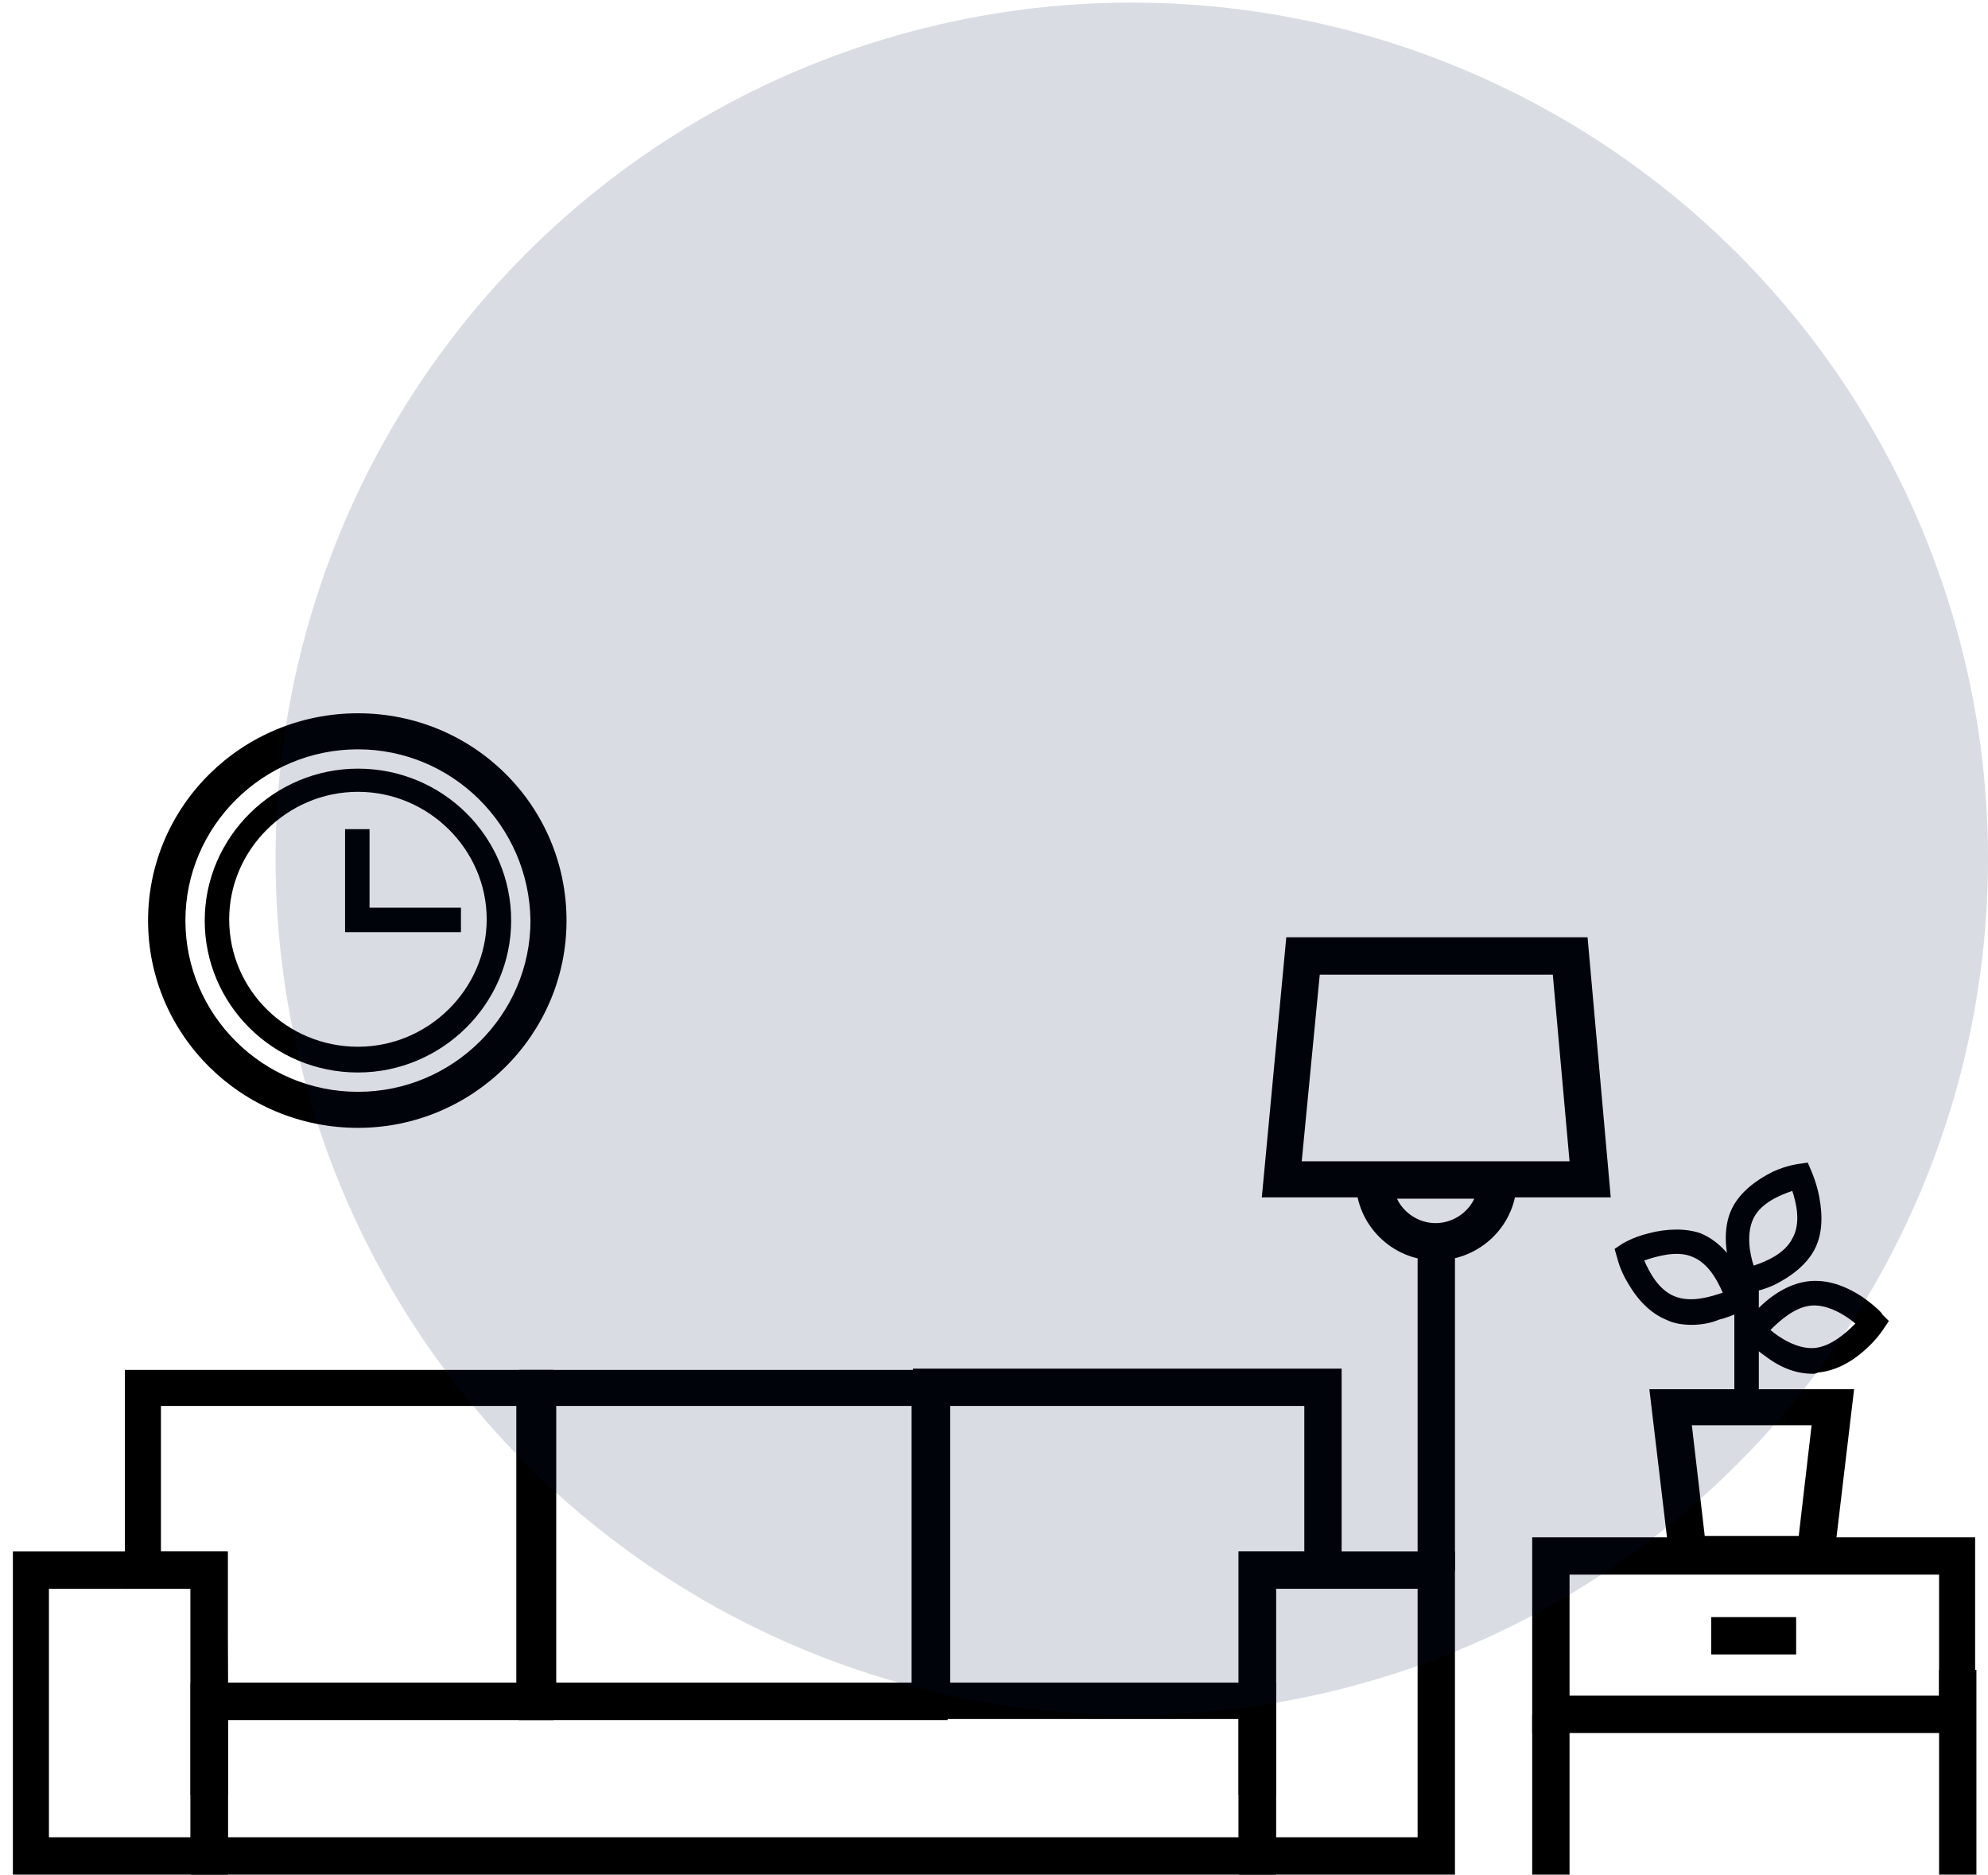
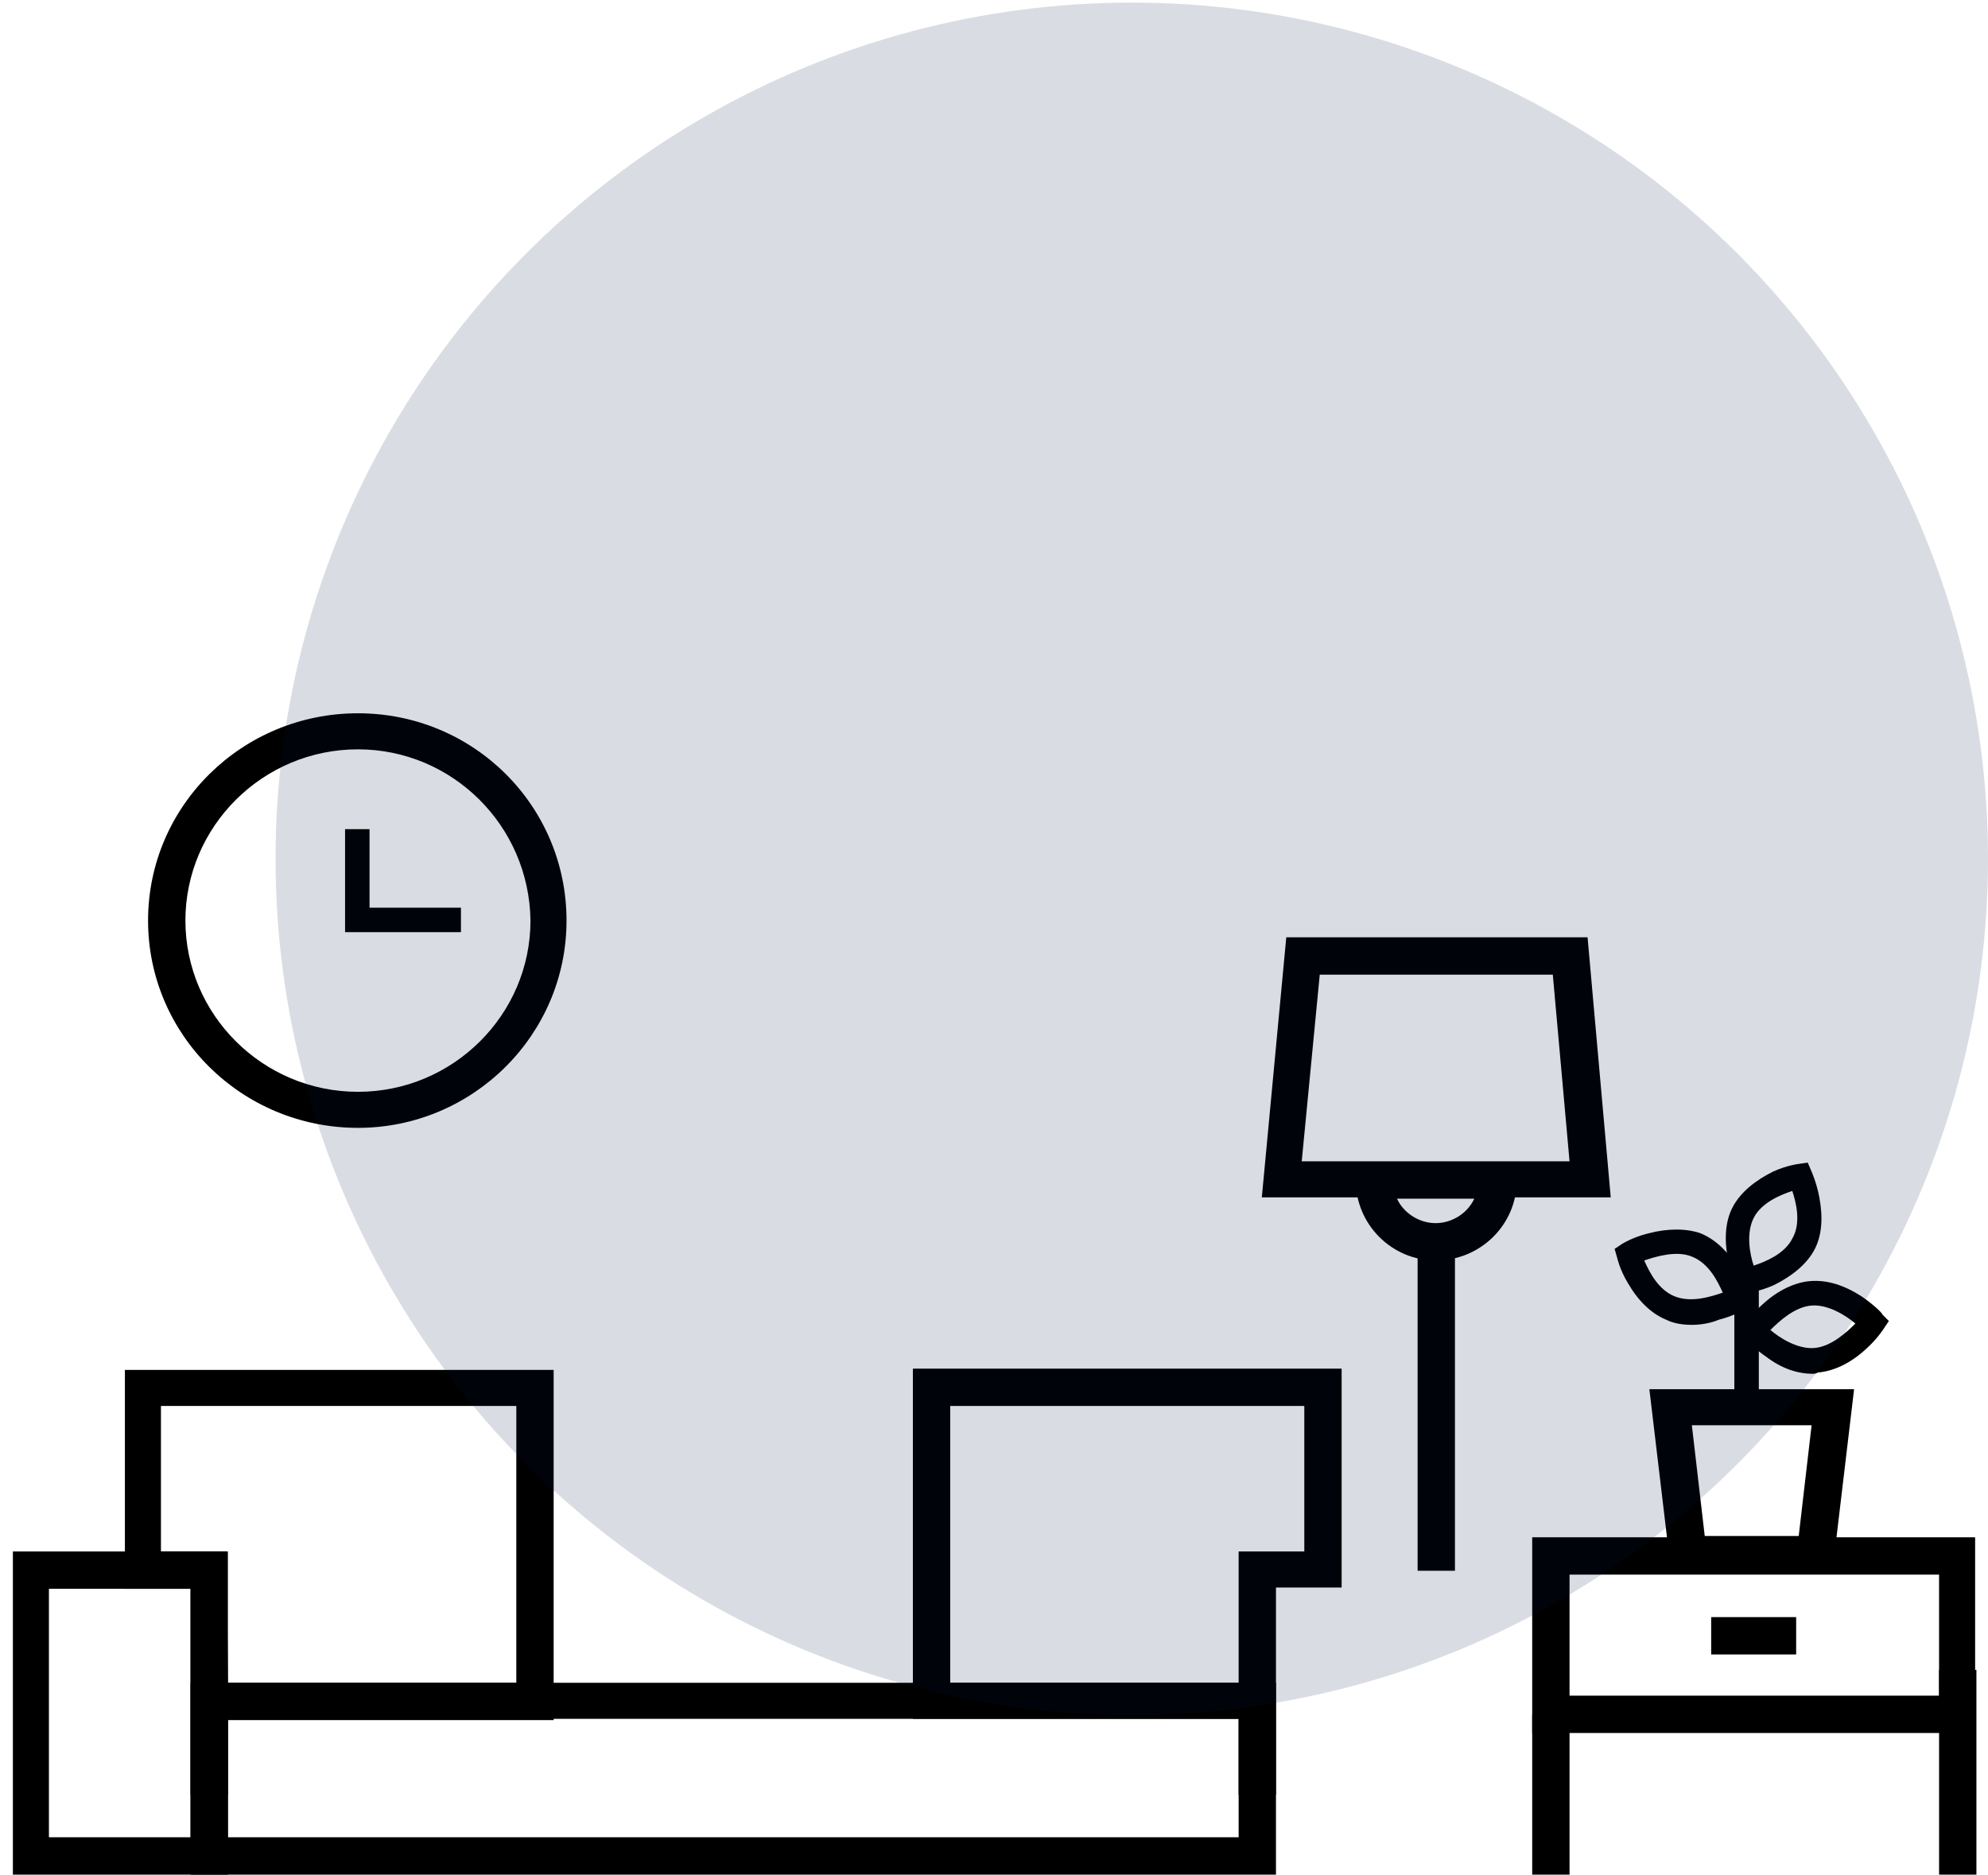
<svg xmlns="http://www.w3.org/2000/svg" version="1.1" id="Capa_1" x="0px" y="0px" viewBox="0 0 154.4 145.6" style="enable-background:new 0 0 154.4 145.6;" xml:space="preserve">
  <style type="text/css">
	.st0{fill:#021D49;fill-opacity:0.15;}
</style>
  <path d="M150.6,129.7h2.9v15.9h-2.9V129.7z" />
  <path d="M17.7,145.6H1v-25.1h16.7V145.6z M3.8,142.7h11v-19.3h-11V142.7z" />
  <path d="M99.1,145.6H14.8v-14.9h84.3V145.6z M17.7,142.7h78.5v-9.2H17.7V142.7z" />
  <path d="M99.1,139.4h-2.9v-5.9H70.9v-27.2h33.3v17h-5.1L99.1,139.4z M73.8,130.7h22.4v-10.2h5.1v-11.3H73.8V130.7z" />
-   <path d="M73.6,133.6H40.3v-27.2h33.3V133.6z M43.2,130.7h27.6v-21.5H43.2V130.7z" />
  <path d="M17.7,139.4h-2.9v-16H9.7v-17H43v27.2H17.7L17.7,139.4z M17.7,130.7h22.4v-21.5H12.5v11.3h5.1L17.7,130.7L17.7,130.7z" />
-   <path d="M113,145.6H96.2v-25.1H113V145.6z M99.1,142.7h11v-19.3h-11V142.7z" />
  <path d="M153.4,134.6H119v-15.2h34.4V134.6z M121.9,131.7h28.7v-9.4h-28.7V131.7z" />
  <path d="M119,133.2h2.9v12.4H119V133.2z" />
  <path d="M132.9,125.6h6.6v2.9h-6.6V125.6z" />
  <path d="M142.3,122.2h-12.5l-1.7-14.3H144L142.3,122.2z M132.4,119.3h7.3l1-8.6h-9.3L132.4,119.3z" />
  <path d="M134.7,99.2h1.9v9.5h-1.9V99.2z" />
  <path d="M135.1,100.5l-0.3-0.7c0,0-0.4-0.9-0.6-2c-0.3-1.6-0.2-3,0.4-4.1c0.6-1.1,1.7-2,3.1-2.7c1.1-0.5,2-0.6,2-0.6l0.7-0.1  l0.3,0.7c0,0,0.4,0.9,0.6,2c0.3,1.6,0.2,3-0.4,4.1c-0.6,1.1-1.7,2-3.1,2.7c-1.1,0.5-2,0.6-2,0.6L135.1,100.5z M139.2,92.5  c-0.9,0.3-2.4,0.9-3,2.1c-0.6,1.2-0.3,2.8,0,3.7c0.9-0.3,2.4-0.9,3-2.1C139.9,95,139.5,93.4,139.2,92.5z" />
  <path d="M140.8,106.7c-1.2,0-2.4-0.4-3.6-1.3c-1-0.7-1.6-1.3-1.6-1.4l-0.5-0.5l0.4-0.6c0,0,0.5-0.8,1.4-1.6c1.2-1.1,2.5-1.7,3.7-1.8  c1.3-0.1,2.6,0.3,4,1.2c1,0.7,1.6,1.3,1.6,1.4l0.5,0.5l-0.4,0.6c0,0-0.5,0.8-1.4,1.6c-1.2,1.1-2.5,1.7-3.7,1.8  C141,106.7,140.9,106.7,140.8,106.7L140.8,106.7z M137.5,103.3c0.7,0.6,2.1,1.5,3.4,1.4c1.3-0.1,2.5-1.2,3.2-1.9  c-0.7-0.6-2.1-1.5-3.4-1.4C139.4,101.5,138.2,102.6,137.5,103.3z" />
  <path d="M131.4,102.9c-0.7,0-1.4-0.1-2-0.4c-1.2-0.5-2.2-1.5-3-2.9c-0.6-1-0.8-1.9-0.8-1.9l-0.2-0.7l0.6-0.4c0,0,0.8-0.5,2-0.8  c1.5-0.4,3-0.4,4.1,0c1.2,0.5,2.2,1.5,3,2.9c0.6,1,0.8,1.9,0.8,1.9l0.2,0.7l-0.6,0.4c0,0-0.8,0.5-2,0.8  C132.8,102.8,132,102.9,131.4,102.9L131.4,102.9z M127.7,97.9c0.4,0.9,1.1,2.3,2.4,2.8c1.3,0.5,2.8,0,3.7-0.3  c-0.4-0.9-1.1-2.3-2.4-2.8C130.2,97.1,128.6,97.6,127.7,97.9z" />
  <path d="M110.1,97h2.9v25h-2.9V97z" />
  <path d="M125.1,93H98l1.9-20.2h23.4L125.1,93z M101.1,90.2h20.8l-1.3-14.5h-18.1L101.1,90.2z" />
  <path d="M111.5,97.9c-3.4,0-6.2-2.8-6.2-6.2v-1.4h12.5v1.4C117.8,95.1,115,97.9,111.5,97.9z M108.5,93.1c0.5,1.1,1.7,1.9,3,1.9  c1.3,0,2.5-0.8,3-1.9H108.5z" />
  <path d="M27.8,87.6c-9,0-16.3-7.2-16.3-16.1c0-8.9,7.3-16.1,16.3-16.1S44,62.6,44,71.5C44,80.4,36.7,87.6,27.8,87.6z M27.8,58.2  c-7.4,0-13.4,6-13.4,13.3c0,7.3,6,13.3,13.4,13.3c7.4,0,13.4-6,13.4-13.3C41.1,64.1,35.1,58.2,27.8,58.2z" />
-   <path d="M27.8,83.3c-6.6,0-11.9-5.3-11.9-11.8c0-6.5,5.4-11.8,11.9-11.8c6.6,0,11.9,5.3,11.9,11.8C39.7,78,34.3,83.3,27.8,83.3z   M27.8,61.5c-5.5,0-10,4.5-10,9.9c0,5.5,4.5,9.9,10,9.9c5.5,0,10-4.5,10-9.9C37.8,66,33.3,61.5,27.8,61.5z" />
  <path d="M35.8,72.4h-9v-8h1.9v6.1h7.1L35.8,72.4z" />
  <circle class="st0" cx="87.9" cy="66.7" r="66.5" />
</svg>